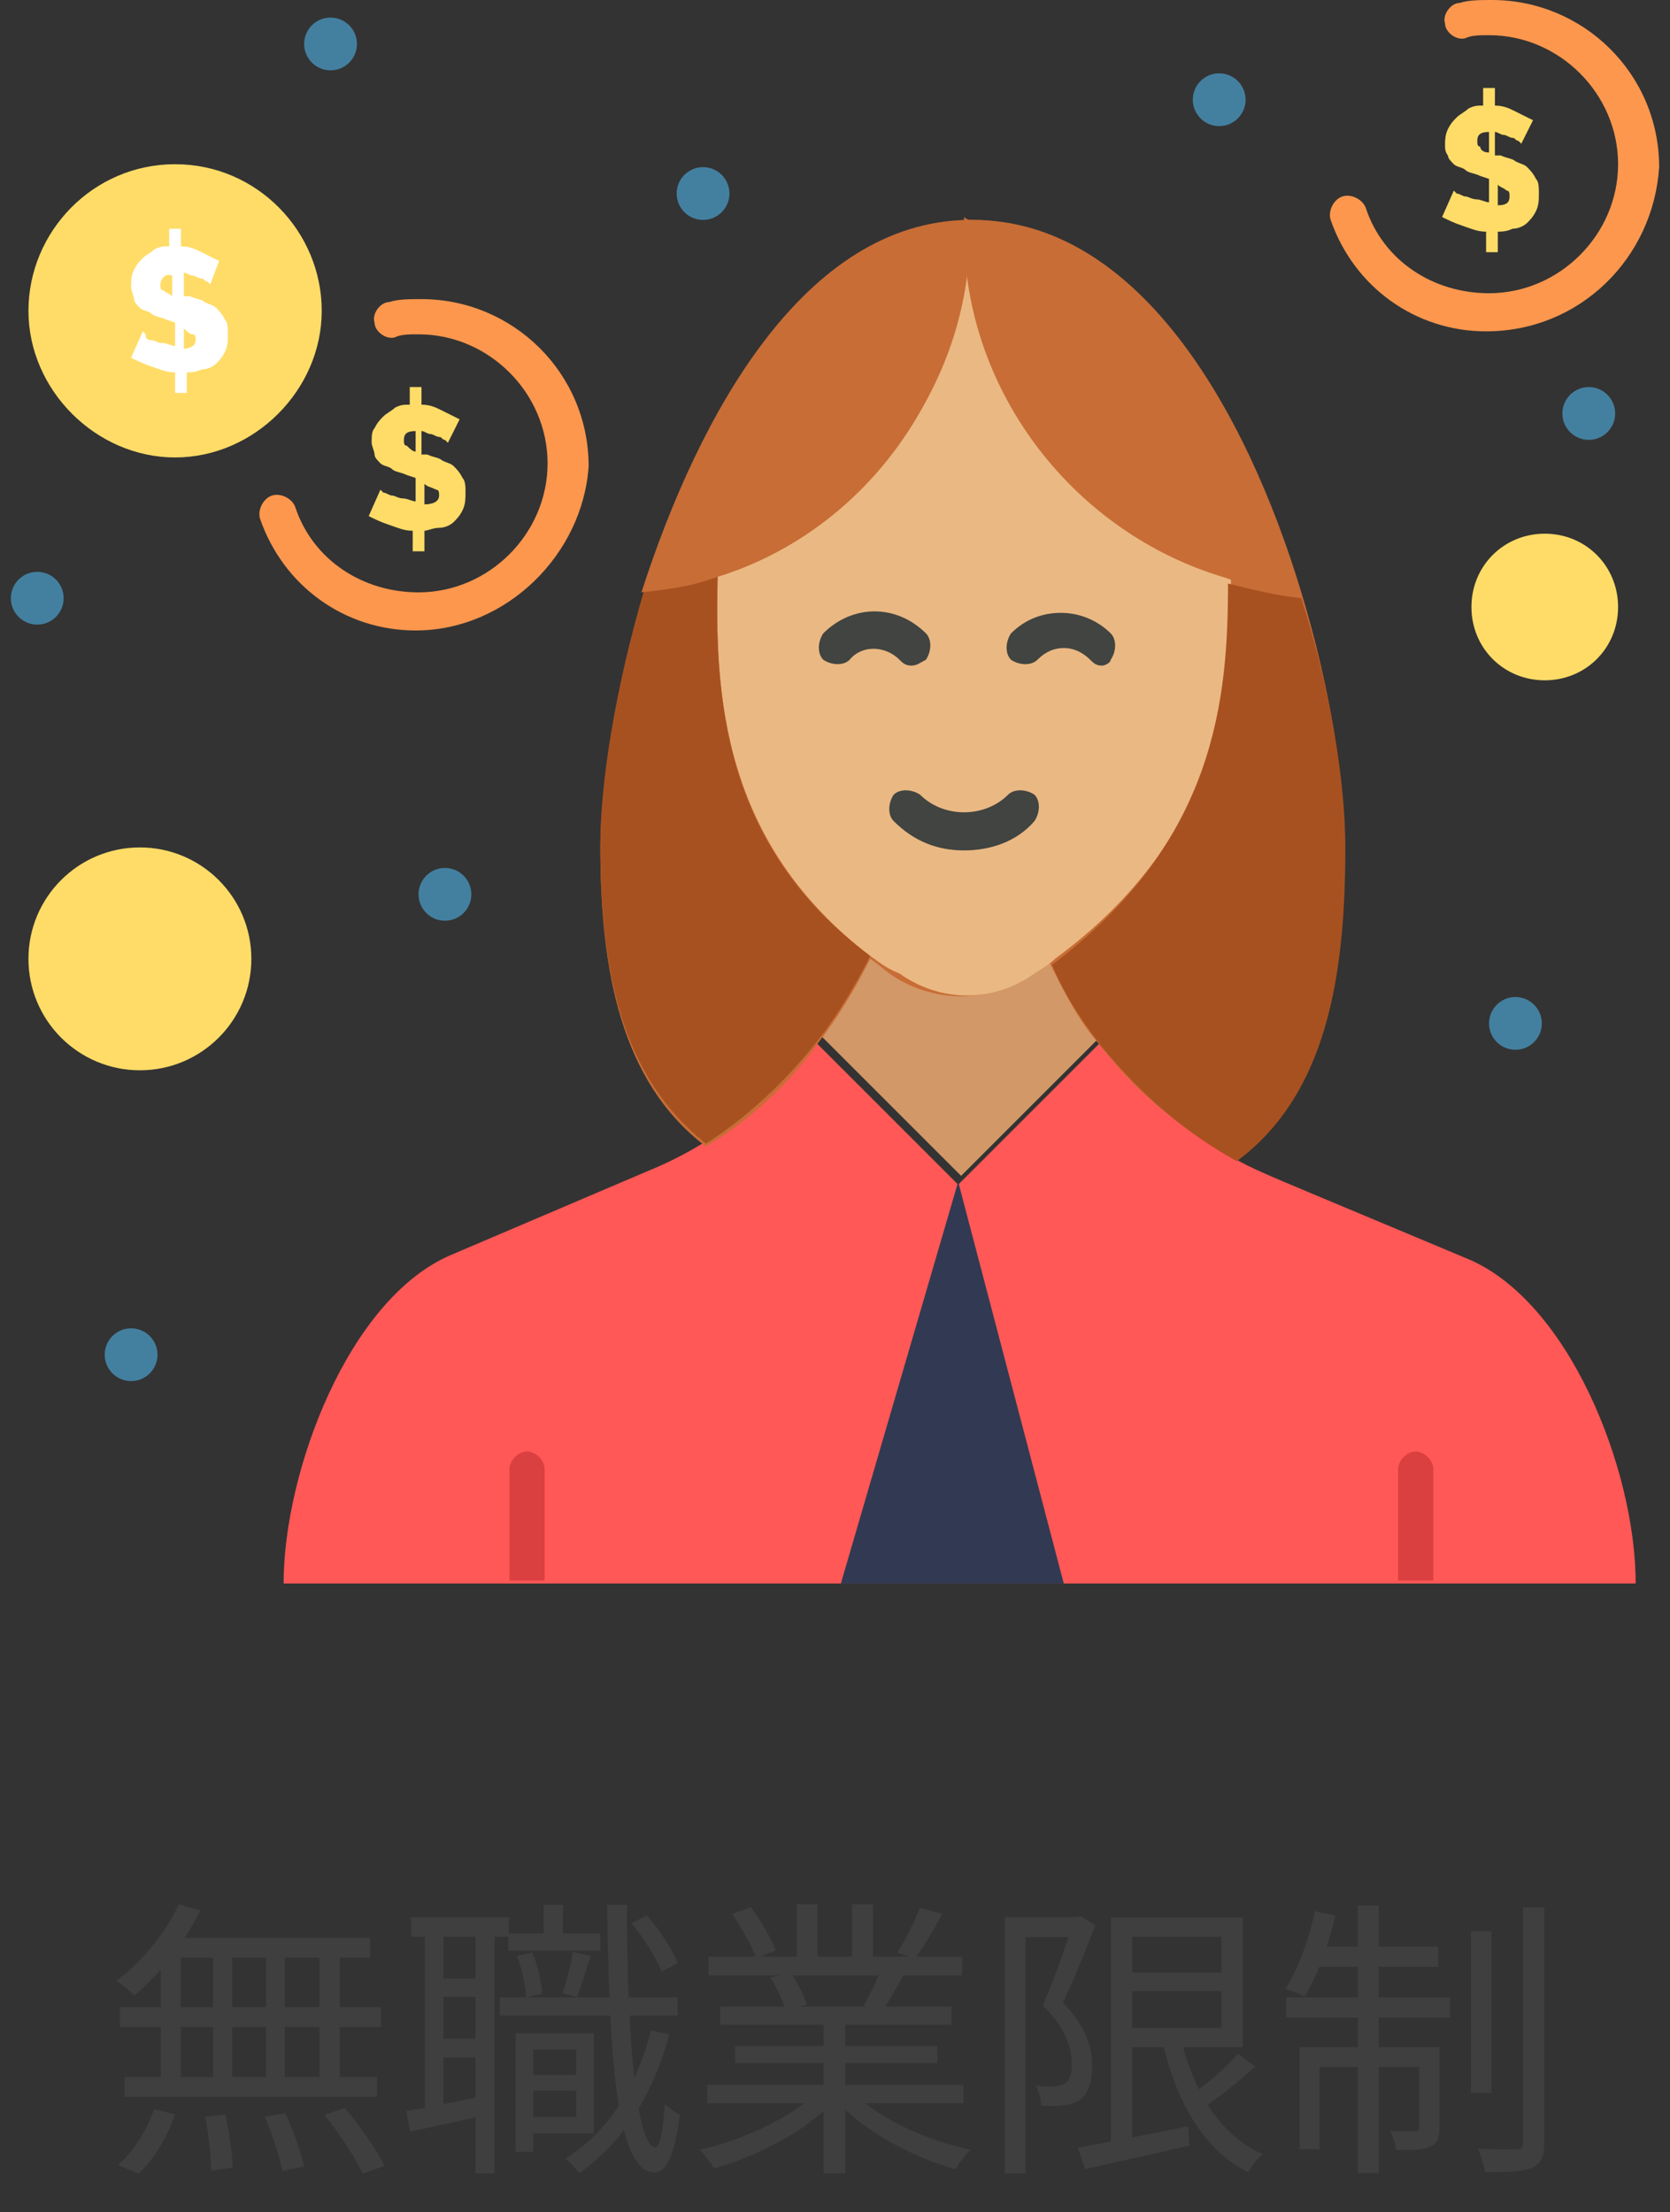
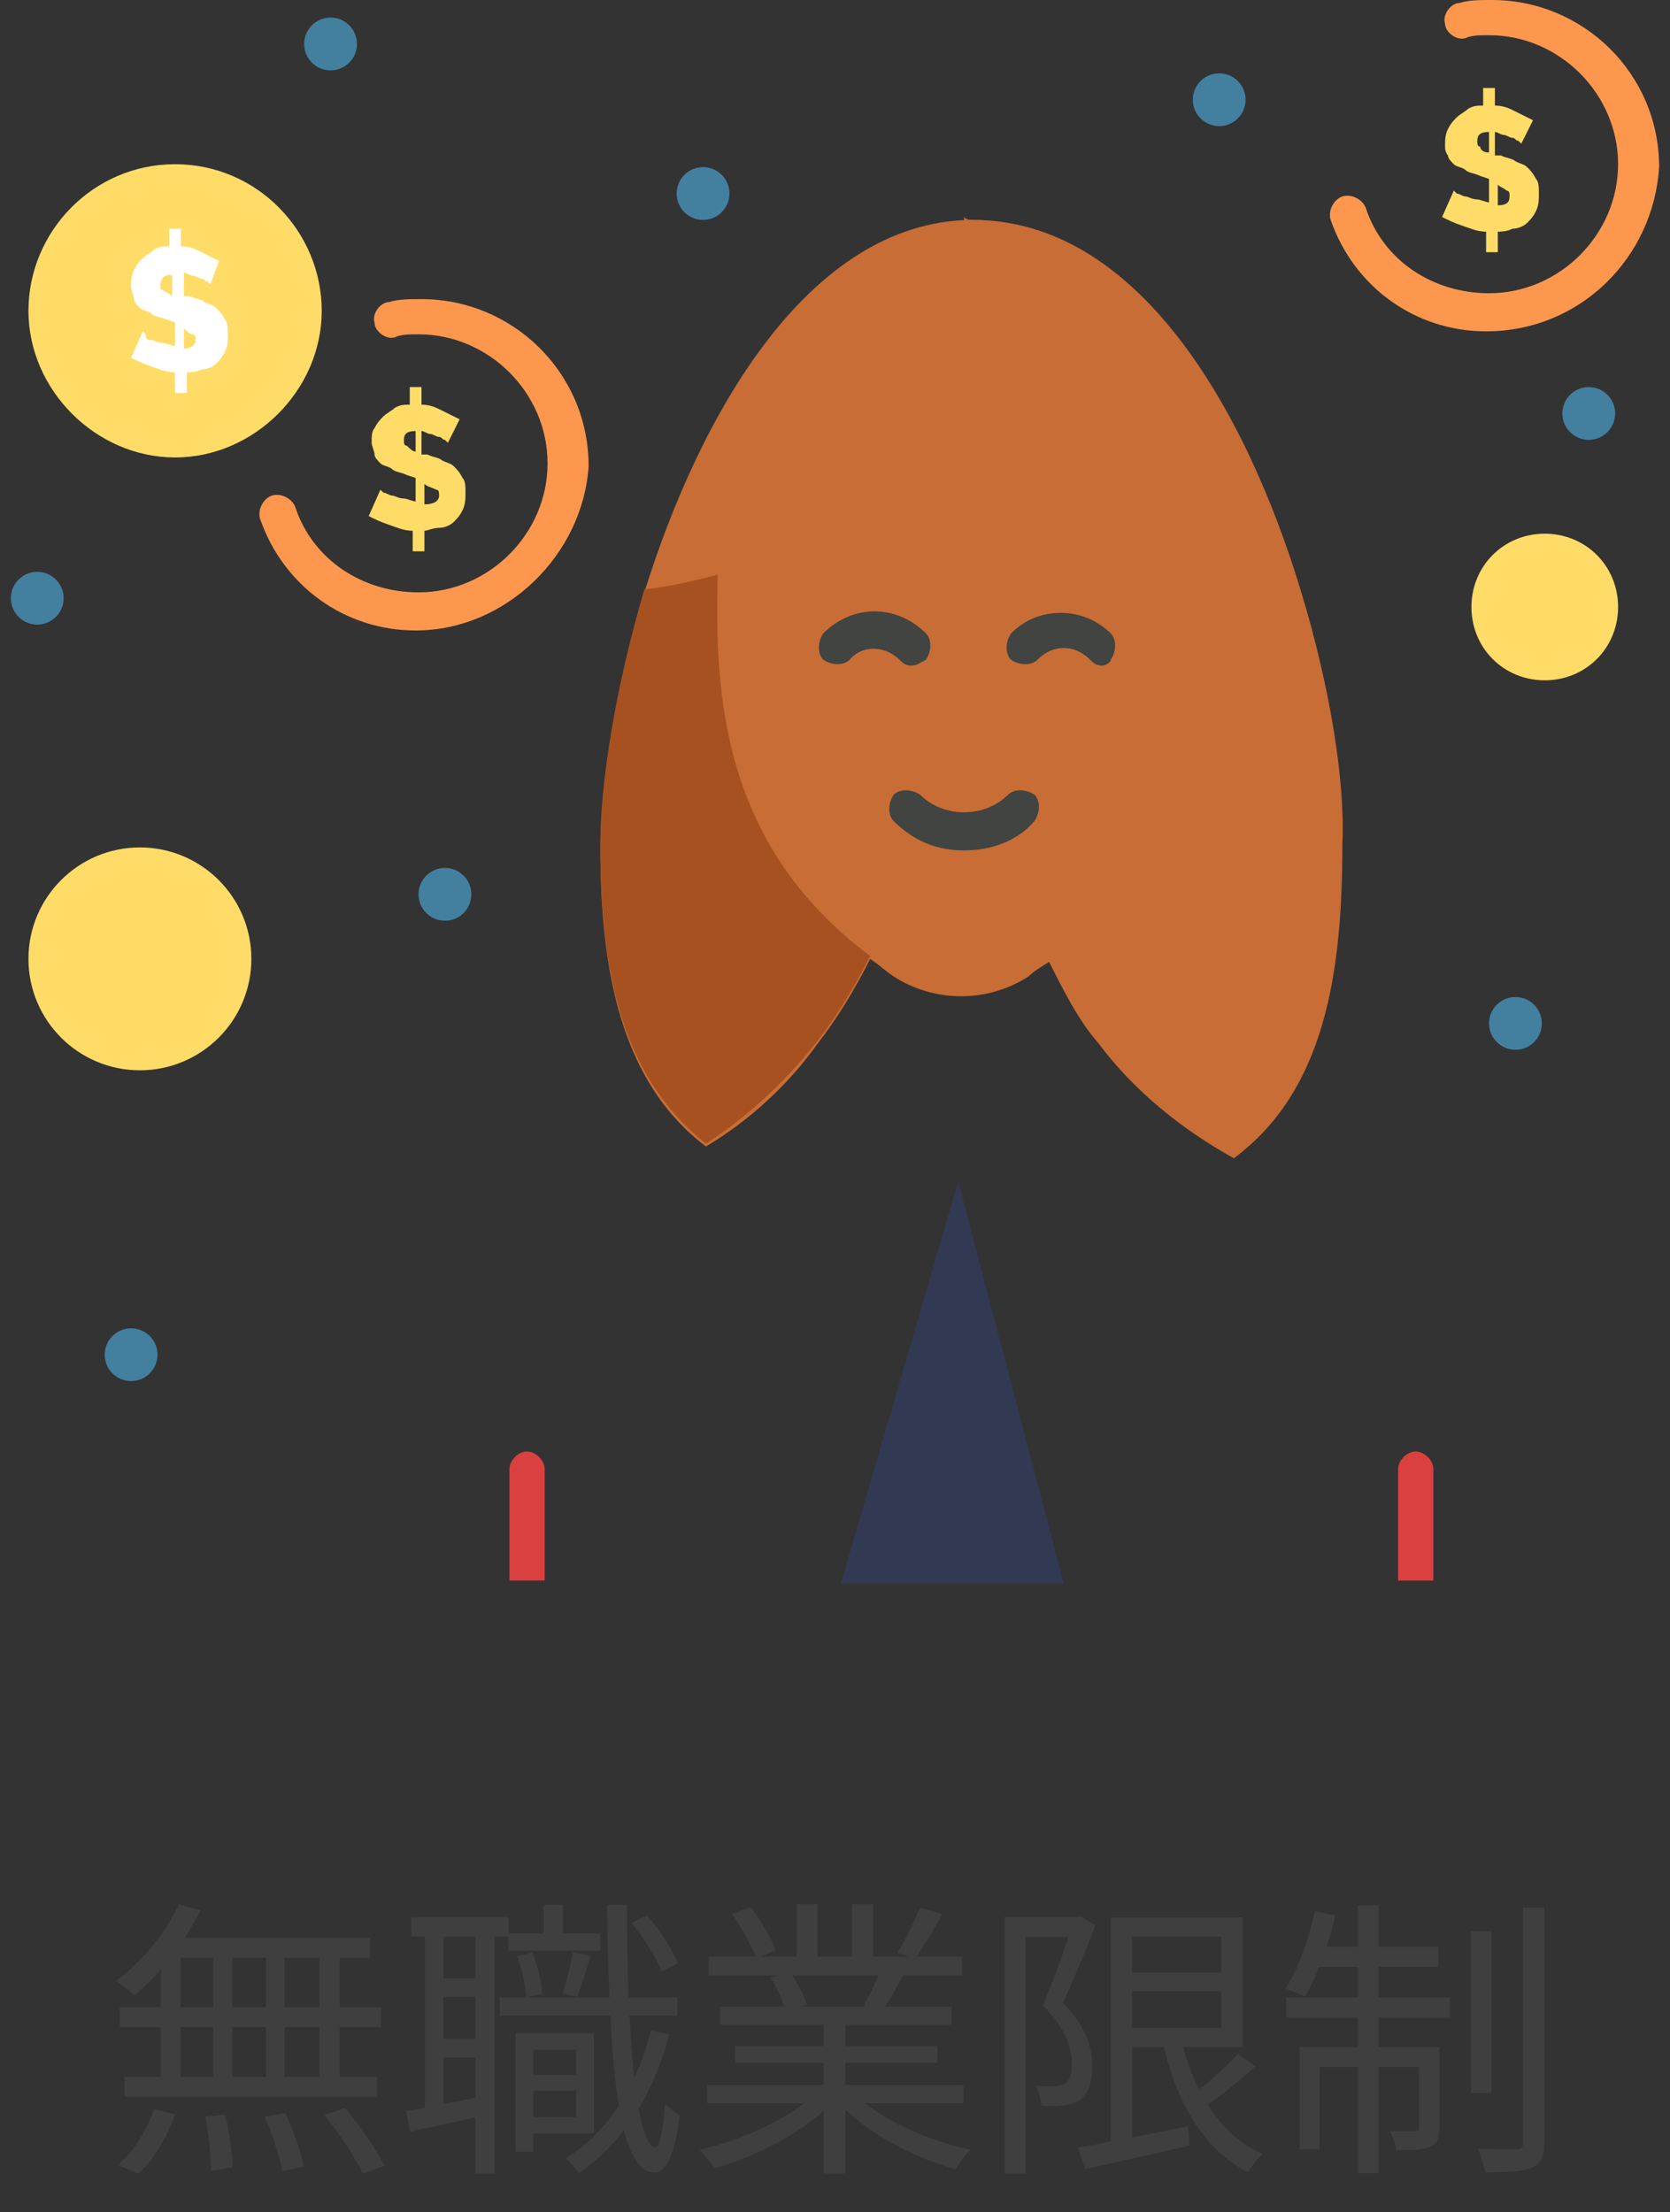
<svg xmlns="http://www.w3.org/2000/svg" width="80" height="106" viewBox="0 0 80 106" fill="none">
  <rect x="0" y="0" width="80" height="106" fill="#333333" stroke="none" />
-   <path d="M70.207 60.274C60.513 56.199 60.372 56.199 59.108 55.497C56.579 54.092 54.471 52.265 52.645 50.017C43.231 59.431 46.744 55.918 45.901 56.761L39.017 49.877C37.05 52.546 34.24 54.794 31.149 56.059L21.595 60.133C16.677 62.241 13.586 70.53 13.586 75.869C35.223 75.869 56.86 75.869 78.356 75.869C78.356 70.39 75.124 62.241 70.207 60.274Z" fill="#FF5856" />
  <path d="M74 25.571C75.967 25.571 77.513 27.117 77.513 29.084C77.513 31.051 75.967 32.596 74 32.596C72.033 32.596 70.488 31.051 70.488 29.084C70.488 27.117 72.033 25.571 74 25.571Z" fill="#FFDC67" />
  <path d="M8.388 7.868C4.454 7.868 1.363 11.1 1.363 14.893C1.363 18.686 4.594 21.918 8.388 21.918C12.181 21.918 15.412 18.686 15.412 14.893C15.412 11.1 12.322 7.868 8.388 7.868Z" fill="#FFDC67" />
  <path d="M6.702 51.281C9.65 51.281 12.041 48.891 12.041 45.942C12.041 42.994 9.65 40.603 6.702 40.603C3.753 40.603 1.363 42.994 1.363 45.942C1.363 48.891 3.753 51.281 6.702 51.281Z" fill="#FFDC67" />
  <path d="M45.901 56.621L50.959 75.869H40.281L45.901 56.621Z" fill="#313A52" />
-   <path d="M50.256 45.801C50.959 47.206 51.661 48.611 52.645 49.735L46.041 56.339L39.297 49.595C40.281 48.331 41.124 46.925 41.826 45.52C42.248 45.801 42.529 46.083 42.95 46.364C44.917 47.628 47.446 47.628 49.413 46.364C49.554 46.223 49.975 46.083 50.256 45.801Z" fill="#D39867" />
  <path d="M62.338 28.38C59.669 19.529 54.471 10.537 46.603 10.537H46.462C38.735 10.678 33.536 19.81 30.867 28.38C29.462 33.017 28.759 37.794 28.759 40.604C28.759 46.505 29.743 51.843 33.817 54.934C35.925 53.67 37.751 51.984 39.156 50.017C40.14 48.752 40.983 47.347 41.685 45.943C42.107 46.224 42.388 46.505 42.809 46.785C44.776 48.05 47.305 48.05 49.272 46.785C49.553 46.505 49.834 46.364 50.256 46.083C50.958 47.488 51.661 48.893 52.644 50.017C54.33 52.265 56.578 54.091 59.107 55.496C63.462 52.265 64.305 46.645 64.305 40.463C64.446 37.513 63.743 33.017 62.338 28.38Z" fill="#C86D36" />
-   <path d="M41.687 45.801C34.521 40.321 34.24 33.156 34.381 27.536C41.265 25.288 46.464 18.684 46.464 11.098C46.464 18.825 51.662 25.569 58.968 27.676C58.968 33.015 58.546 40.04 50.538 45.941C50.257 46.222 49.976 46.362 49.554 46.644C47.587 48.048 45.059 48.048 43.092 46.644C42.389 46.362 42.108 46.082 41.687 45.801Z" fill="#EAB883" />
-   <path d="M64.447 40.604C64.447 46.645 63.604 52.406 59.248 55.637C56.719 54.232 54.612 52.406 52.785 50.158C51.802 48.893 50.959 47.629 50.397 46.224C58.265 40.323 58.827 33.438 58.827 27.959C59.951 28.24 61.075 28.521 62.339 28.662C63.744 33.017 64.447 37.513 64.447 40.604Z" fill="#A85120" />
  <path d="M41.686 45.803C40.983 47.208 40.14 48.613 39.157 49.877C37.611 51.844 35.785 53.53 33.818 54.795C29.744 51.563 28.76 46.505 28.76 40.464C28.76 37.513 29.462 33.017 30.867 28.241C32.132 28.1 33.256 27.819 34.38 27.538C34.239 33.158 34.52 40.464 41.686 45.803Z" fill="#A85120" />
  <path d="M46.464 10.536C54.331 10.536 59.53 19.809 62.199 28.379C60.935 28.239 59.811 28.098 58.687 27.677C51.522 25.569 46.183 18.825 46.183 11.098C46.183 10.817 46.183 10.677 46.183 10.396C46.323 10.536 46.464 10.536 46.464 10.536Z" fill="#C86D36" />
-   <path d="M46.323 10.539C46.323 10.82 46.323 10.961 46.323 11.242C46.323 18.828 41.265 25.572 34.24 27.68C33.116 28.101 31.992 28.242 30.727 28.382C33.537 19.671 38.595 10.68 46.323 10.539Z" fill="#C86D36" />
  <path d="M76.109 21.075C76.807 21.075 77.373 20.509 77.373 19.81C77.373 19.112 76.807 18.546 76.109 18.546C75.41 18.546 74.844 19.112 74.844 19.81C74.844 20.509 75.41 21.075 76.109 21.075Z" fill="#4380A0" />
  <path d="M72.596 50.298C73.294 50.298 73.86 49.732 73.86 49.034C73.86 48.336 73.294 47.77 72.596 47.77C71.897 47.77 71.331 48.336 71.331 49.034C71.331 49.732 71.897 50.298 72.596 50.298Z" fill="#4380A0" />
  <path d="M72.314 9.414C72.314 9.274 72.314 9.133 72.173 9.133C72.033 8.993 71.892 8.993 71.752 8.852V9.836C72.173 9.836 72.314 9.695 72.314 9.414ZM71.33 7.307V6.323C70.909 6.323 70.768 6.464 70.768 6.745C70.768 6.885 70.769 7.026 70.909 7.026C70.909 7.166 71.049 7.307 71.33 7.307ZM69.223 7.026C69.223 6.745 69.223 6.464 69.363 6.183C69.504 5.902 69.644 5.761 69.785 5.621C69.925 5.48 70.206 5.34 70.347 5.199C70.628 5.059 70.768 5.059 71.049 5.059V4.216H71.612V5.059C72.033 5.059 72.314 5.199 72.595 5.34C72.876 5.48 73.157 5.621 73.438 5.761L72.876 6.885C72.876 6.885 72.876 6.885 72.735 6.745C72.595 6.745 72.595 6.604 72.454 6.604C72.314 6.604 72.173 6.464 72.033 6.464C71.892 6.464 71.752 6.323 71.612 6.323V7.447H71.892C72.174 7.588 72.454 7.588 72.595 7.728C72.876 7.869 73.016 7.869 73.157 8.009C73.297 8.15 73.438 8.29 73.578 8.571C73.719 8.712 73.719 8.993 73.719 9.274C73.719 9.555 73.719 9.836 73.578 10.117C73.438 10.398 73.297 10.538 73.157 10.679C73.016 10.819 72.735 10.96 72.454 10.96C72.173 11.1 71.892 11.1 71.752 11.1V12.084H71.19V11.1C70.769 11.1 70.487 10.96 70.066 10.819C69.644 10.679 69.364 10.538 69.082 10.398L69.644 9.133L69.785 9.274C69.925 9.274 70.066 9.414 70.207 9.414C70.347 9.414 70.487 9.555 70.768 9.555C70.909 9.555 71.19 9.695 71.33 9.695V8.571L70.909 8.431C70.628 8.29 70.347 8.29 70.207 8.15C70.066 8.009 69.785 8.009 69.644 7.869C69.504 7.728 69.363 7.588 69.363 7.447C69.363 7.447 69.223 7.307 69.223 7.026Z" fill="#FFDC67" />
  <path d="M58.404 6.043C59.102 6.043 59.669 5.476 59.669 4.778C59.669 4.08 59.102 3.514 58.404 3.514C57.706 3.514 57.14 4.08 57.14 4.778C57.14 5.476 57.706 6.043 58.404 6.043Z" fill="#4380A0" />
  <path d="M33.679 10.537C34.377 10.537 34.944 9.971 34.944 9.272C34.944 8.574 34.377 8.008 33.679 8.008C32.981 8.008 32.415 8.574 32.415 9.272C32.415 9.971 32.981 10.537 33.679 10.537Z" fill="#4380A0" />
  <path d="M21.315 44.115C22.013 44.115 22.579 43.549 22.579 42.85C22.579 42.152 22.013 41.586 21.315 41.586C20.617 41.586 20.05 42.152 20.05 42.85C20.05 43.549 20.617 44.115 21.315 44.115Z" fill="#4380A0" />
  <path d="M19.91 21.637V20.653C19.489 20.653 19.348 20.794 19.348 21.075C19.348 21.215 19.348 21.356 19.489 21.356C19.629 21.496 19.77 21.637 19.91 21.637ZM20.332 23.182V24.166C20.753 24.166 21.034 24.025 21.034 23.744C21.034 23.604 21.034 23.463 20.893 23.463C20.613 23.323 20.472 23.323 20.332 23.182ZM18.224 23.463L18.365 23.604C18.505 23.604 18.646 23.744 18.786 23.744C18.927 23.744 19.067 23.885 19.348 23.885C19.489 23.885 19.77 24.025 19.91 24.025V22.901L19.489 22.761C19.208 22.62 18.927 22.62 18.786 22.48C18.646 22.339 18.365 22.339 18.224 22.199C18.084 22.058 17.943 21.918 17.943 21.777C17.943 21.637 17.803 21.356 17.803 21.215C17.803 20.934 17.803 20.653 17.943 20.513C18.084 20.232 18.224 20.091 18.365 19.951C18.505 19.81 18.786 19.67 18.927 19.529C19.208 19.389 19.348 19.389 19.629 19.389V18.546H20.191V19.389C20.613 19.389 20.894 19.529 21.174 19.67C21.456 19.81 21.737 19.951 22.018 20.091L21.456 21.215C21.456 21.215 21.456 21.215 21.315 21.075C21.175 21.075 21.175 20.934 21.034 20.934C20.894 20.934 20.753 20.794 20.613 20.794C20.472 20.794 20.331 20.653 20.191 20.653V21.777H20.472C20.753 21.918 21.034 21.918 21.174 22.058C21.456 22.199 21.596 22.199 21.737 22.339C21.877 22.48 22.018 22.62 22.158 22.901C22.299 23.042 22.299 23.323 22.299 23.604C22.299 23.885 22.299 24.166 22.158 24.447C22.018 24.728 21.877 24.868 21.737 25.009C21.596 25.149 21.315 25.29 21.034 25.29C20.753 25.29 20.472 25.43 20.332 25.43V26.414H19.77V25.43C19.348 25.43 19.067 25.29 18.646 25.149C18.224 25.009 17.943 24.868 17.662 24.728L18.224 23.463Z" fill="#FFDC67" />
  <path d="M15.835 3.371C16.533 3.371 17.099 2.805 17.099 2.106C17.099 1.408 16.533 0.842 15.835 0.842C15.136 0.842 14.57 1.408 14.57 2.106C14.57 2.805 15.136 3.371 15.835 3.371Z" fill="#4380A0" />
  <path d="M6.28 66.172C6.979 66.172 7.545 65.606 7.545 64.908C7.545 64.21 6.979 63.644 6.28 63.644C5.582 63.644 5.016 64.21 5.016 64.908C5.016 65.606 5.582 66.172 6.28 66.172Z" fill="#4380A0" />
-   <path d="M8.668 16.719C9.09 16.719 9.371 16.579 9.371 16.298C9.371 16.157 9.371 16.017 9.23 16.017C9.09 16.017 8.949 15.876 8.809 15.736V16.719H8.668ZM7.263 16.298C7.404 16.298 7.544 16.438 7.825 16.438C7.966 16.438 8.247 16.579 8.387 16.579V15.455L7.966 15.314C7.685 15.174 7.404 15.174 7.263 15.033C7.123 14.893 6.842 14.893 6.701 14.752C6.561 14.612 6.42 14.471 6.42 14.331C6.42 14.19 6.28 13.909 6.28 13.769C6.28 13.488 6.28 13.207 6.42 12.926C6.561 12.645 6.701 12.505 6.842 12.364C6.982 12.223 7.263 12.083 7.404 11.943C7.685 11.802 7.825 11.802 8.106 11.802V10.959H8.668V11.802C9.09 11.802 9.371 11.943 9.652 12.083C9.933 12.223 10.214 12.364 10.495 12.504L10.073 13.628C10.073 13.628 10.073 13.628 9.933 13.488C9.792 13.488 9.792 13.347 9.652 13.347C9.511 13.347 9.371 13.207 9.23 13.207C9.09 13.207 8.949 13.066 8.809 13.066V14.19H9.09C9.371 14.331 9.652 14.331 9.792 14.471C10.073 14.612 10.214 14.612 10.354 14.752C10.495 14.893 10.635 15.033 10.776 15.314C10.916 15.455 10.916 15.736 10.916 16.017C10.916 16.298 10.916 16.579 10.776 16.86C10.635 17.141 10.495 17.281 10.354 17.422C10.214 17.562 9.933 17.703 9.652 17.703C9.371 17.843 9.09 17.843 8.949 17.843V18.827H8.387V17.843C7.966 17.843 7.685 17.703 7.263 17.562C6.842 17.422 6.561 17.281 6.28 17.141L6.842 15.876L6.982 16.017C6.982 16.157 6.982 16.298 7.263 16.298ZM7.685 13.628C7.685 13.769 7.685 13.909 7.825 13.909C7.966 14.05 8.106 14.05 8.247 14.19V13.207C7.966 13.066 7.685 13.347 7.685 13.628Z" fill="white" />
+   <path d="M8.668 16.719C9.09 16.719 9.371 16.579 9.371 16.298C9.371 16.157 9.371 16.017 9.23 16.017C9.09 16.017 8.949 15.876 8.809 15.736V16.719H8.668ZM7.263 16.298C7.404 16.298 7.544 16.438 7.825 16.438C7.966 16.438 8.247 16.579 8.387 16.579V15.455C7.685 15.174 7.404 15.174 7.263 15.033C7.123 14.893 6.842 14.893 6.701 14.752C6.561 14.612 6.42 14.471 6.42 14.331C6.42 14.19 6.28 13.909 6.28 13.769C6.28 13.488 6.28 13.207 6.42 12.926C6.561 12.645 6.701 12.505 6.842 12.364C6.982 12.223 7.263 12.083 7.404 11.943C7.685 11.802 7.825 11.802 8.106 11.802V10.959H8.668V11.802C9.09 11.802 9.371 11.943 9.652 12.083C9.933 12.223 10.214 12.364 10.495 12.504L10.073 13.628C10.073 13.628 10.073 13.628 9.933 13.488C9.792 13.488 9.792 13.347 9.652 13.347C9.511 13.347 9.371 13.207 9.23 13.207C9.09 13.207 8.949 13.066 8.809 13.066V14.19H9.09C9.371 14.331 9.652 14.331 9.792 14.471C10.073 14.612 10.214 14.612 10.354 14.752C10.495 14.893 10.635 15.033 10.776 15.314C10.916 15.455 10.916 15.736 10.916 16.017C10.916 16.298 10.916 16.579 10.776 16.86C10.635 17.141 10.495 17.281 10.354 17.422C10.214 17.562 9.933 17.703 9.652 17.703C9.371 17.843 9.09 17.843 8.949 17.843V18.827H8.387V17.843C7.966 17.843 7.685 17.703 7.263 17.562C6.842 17.422 6.561 17.281 6.28 17.141L6.842 15.876L6.982 16.017C6.982 16.157 6.982 16.298 7.263 16.298ZM7.685 13.628C7.685 13.769 7.685 13.909 7.825 13.909C7.966 14.05 8.106 14.05 8.247 14.19V13.207C7.966 13.066 7.685 13.347 7.685 13.628Z" fill="white" />
  <path d="M1.785 29.927C2.483 29.927 3.049 29.361 3.049 28.663C3.049 27.965 2.483 27.398 1.785 27.398C1.086 27.398 0.52 27.965 0.52 28.663C0.52 29.361 1.086 29.927 1.785 29.927Z" fill="#4380A0" />
  <path d="M67.819 69.547C67.397 69.547 66.976 69.968 66.976 70.39V75.729H67.819H68.662V70.39C68.662 69.968 68.24 69.547 67.819 69.547Z" fill="#DB4040" />
  <path d="M25.248 69.547C24.826 69.547 24.405 69.968 24.405 70.39V75.729H25.248H26.091V70.39C26.091 69.968 25.669 69.547 25.248 69.547Z" fill="#DB4040" />
  <path d="M46.183 40.746C44.919 40.746 43.795 40.325 42.811 39.341C42.53 39.06 42.53 38.498 42.811 38.077C43.092 37.796 43.654 37.796 44.076 38.077C45.2 39.201 47.167 39.201 48.291 38.077C48.572 37.796 49.134 37.796 49.555 38.077C49.836 38.358 49.836 38.92 49.555 39.341C48.712 40.325 47.448 40.746 46.183 40.746Z" fill="#414440" />
  <path d="M52.787 31.893C52.506 31.893 52.365 31.753 52.225 31.612C51.944 31.331 51.522 31.05 50.96 31.05C50.539 31.05 50.117 31.191 49.696 31.612C49.415 31.893 48.853 31.893 48.431 31.612C48.15 31.331 48.15 30.769 48.431 30.348C49.134 29.645 49.977 29.364 50.82 29.364C51.803 29.364 52.646 29.786 53.208 30.348C53.489 30.629 53.489 31.191 53.208 31.612C53.208 31.753 52.927 31.893 52.787 31.893Z" fill="#414440" />
  <path d="M43.653 31.892C43.371 31.892 43.231 31.752 43.09 31.611C42.388 30.909 41.264 30.909 40.702 31.611C40.421 31.892 39.859 31.892 39.438 31.611C39.157 31.33 39.157 30.768 39.438 30.347C40.843 28.942 42.95 28.942 44.355 30.347C44.636 30.628 44.636 31.19 44.355 31.611C44.074 31.752 43.934 31.892 43.653 31.892Z" fill="#414440" />
  <path d="M19.909 30.208C16.537 30.208 13.586 28.101 12.462 24.869C12.322 24.448 12.603 23.886 13.024 23.745C13.446 23.605 14.008 23.886 14.148 24.307C14.991 26.836 17.38 28.382 20.049 28.382C23.421 28.382 26.231 25.572 26.231 22.2C26.231 18.828 23.421 16.018 20.049 16.018C19.628 16.018 19.206 16.018 18.925 16.159C18.504 16.299 17.942 15.877 17.942 15.456C17.801 15.034 18.223 14.473 18.644 14.473C19.066 14.332 19.628 14.332 20.19 14.332C24.545 14.332 28.198 17.845 28.198 22.34C27.917 26.555 24.264 30.208 19.909 30.208Z" fill="#FC974D" />
  <path d="M71.19 15.876C67.818 15.876 64.868 13.769 63.744 10.537C63.603 10.116 63.884 9.554 64.306 9.413C64.727 9.273 65.289 9.554 65.43 9.975C66.273 12.504 68.661 14.05 71.331 14.05C74.703 14.05 77.513 11.24 77.513 7.868C77.513 4.496 74.703 1.686 71.331 1.686C70.909 1.686 70.488 1.686 70.207 1.826C69.785 1.967 69.223 1.545 69.223 1.124C69.083 0.702 69.504 0.141 69.926 0.141C70.347 8.57436e-06 70.909 0 71.471 0C75.827 0 79.48 3.512 79.48 8.008C79.199 12.364 75.686 15.876 71.19 15.876Z" fill="#FC974D" />
  <path d="M8.57 91.24L9.592 91.534C8.822 93.116 7.618 94.628 6.442 95.608C6.246 95.412 5.826 95.076 5.574 94.908C6.764 94.026 7.912 92.654 8.57 91.24ZM8.08 92.85H17.726V93.802H7.73L8.08 92.85ZM5.742 96.168H18.258V97.12H5.742V96.168ZM5.966 99.514H18.062V100.466H5.966V99.514ZM10.208 93.172H11.118V99.976H10.208V93.172ZM7.702 93.172H8.654V100.018H7.702V93.172ZM12.742 93.172H13.638V100.018H12.742V93.172ZM15.304 93.172H16.27V100.018H15.304V93.172ZM9.83 101.418L10.796 101.32C10.978 102.146 11.132 103.21 11.146 103.854L10.11 104.008C10.11 103.35 9.998 102.258 9.83 101.418ZM12.686 101.418L13.666 101.25C14.044 102.048 14.422 103.14 14.562 103.798L13.526 104.022C13.4 103.35 13.05 102.258 12.686 101.418ZM15.542 101.334L16.522 100.998C17.222 101.838 18.048 103.014 18.426 103.77L17.376 104.148C17.04 103.406 16.242 102.202 15.542 101.334ZM7.38 101.054L8.388 101.306C8.024 102.356 7.38 103.476 6.638 104.148L5.644 103.728C6.372 103.14 7.03 102.076 7.38 101.054ZM25.132 99.416H27.974V100.172H25.132V99.416ZM24.348 92.64H28.758V93.466H24.348V92.64ZM23.942 95.706H32.454V96.574H23.942V95.706ZM25.314 97.414H28.45V102.216H25.314V101.432H27.596V98.198H25.314V97.414ZM24.698 97.414H25.538V103.098H24.698V97.414ZM26.042 91.268H26.966V93.228H26.042V91.268ZM31.18 97.288L32.062 97.47C31.278 100.424 29.808 102.678 27.75 104.12C27.624 103.952 27.302 103.588 27.092 103.42C29.136 102.146 30.494 100.004 31.18 97.288ZM24.768 93.718L25.496 93.55C25.762 94.166 25.944 94.978 25.972 95.524L25.202 95.706C25.188 95.174 25.006 94.348 24.768 93.718ZM30.256 92.15L30.984 91.772C31.6 92.458 32.202 93.41 32.468 94.054L31.698 94.474C31.446 93.83 30.844 92.85 30.256 92.15ZM27.442 93.522L28.296 93.718C28.072 94.39 27.848 95.174 27.652 95.678L26.952 95.51C27.134 94.95 27.358 94.096 27.442 93.522ZM19.7 91.856H24.376V92.794H19.7V91.856ZM20.792 94.796H23.312V95.678H20.792V94.796ZM20.792 97.68H23.312V98.576H20.792V97.68ZM20.358 92.332H21.24V101.292H20.358V92.332ZM22.78 92.318H23.69V104.134H22.78V92.318ZM19.462 101.152C20.428 100.984 21.828 100.704 23.256 100.41L23.326 101.334C22.01 101.614 20.694 101.908 19.644 102.132L19.462 101.152ZM29.08 91.268H30.032C30.032 97.512 30.48 102.846 31.39 102.888C31.6 102.888 31.768 102.104 31.852 100.788C32.02 100.998 32.398 101.25 32.566 101.334C32.3 103.532 31.796 104.106 31.348 104.092C29.514 104.064 29.192 98.478 29.08 91.268ZM33.882 99.892H46.146V100.774H33.882V99.892ZM33.938 93.746H46.09V94.642H33.938V93.746ZM34.498 96.14H45.586V97.008H34.498V96.14ZM35.212 98.03H44.9V98.842H35.212V98.03ZM39.454 96.546H40.49V104.134H39.454V96.546ZM38.166 91.24H39.16V94.166H38.166V91.24ZM40.812 91.24H41.82V94.124H40.812V91.24ZM39.118 100.242L39.958 100.634C38.656 102.09 36.29 103.308 34.204 103.896C34.05 103.63 33.742 103.224 33.518 103C35.59 102.538 37.928 101.46 39.118 100.242ZM40.826 100.214C42.016 101.474 44.368 102.552 46.496 103C46.258 103.224 45.936 103.644 45.782 103.938C43.654 103.35 41.316 102.076 40 100.564L40.826 100.214ZM44.06 91.408L45.138 91.702C44.732 92.472 44.228 93.298 43.836 93.844L42.982 93.564C43.36 92.976 43.822 92.052 44.06 91.408ZM42.184 94.376L43.276 94.642C42.926 95.272 42.562 95.916 42.254 96.364L41.372 96.098C41.652 95.608 42.016 94.88 42.184 94.376ZM35.072 91.702L35.968 91.38C36.444 92.01 36.962 92.892 37.158 93.466L36.22 93.816C36.024 93.256 35.52 92.36 35.072 91.702ZM36.892 94.74L37.886 94.544C38.208 95.006 38.53 95.636 38.656 96.056L37.62 96.28C37.508 95.86 37.2 95.202 36.892 94.74ZM53.818 94.516H59.04V95.398H53.818V94.516ZM51.634 102.902C52.922 102.678 54.952 102.272 56.912 101.88L56.982 102.804C55.218 103.21 53.342 103.616 51.984 103.924L51.634 102.902ZM53.216 91.87H54.238V102.986H53.216V91.87ZM53.818 91.87H59.53V98.086H53.818V97.162H58.508V92.794H53.818V91.87ZM56.52 97.484C57.122 100.102 58.396 102.286 60.482 103.21C60.244 103.42 59.936 103.812 59.782 104.078C57.598 102.972 56.296 100.606 55.652 97.652L56.52 97.484ZM59.306 98.408L60.132 99.01C59.348 99.738 58.354 100.522 57.57 101.04L56.912 100.508C57.668 99.962 58.718 99.08 59.306 98.408ZM48.134 91.856H51.718V92.808H49.128V104.134H48.134V91.856ZM51.41 91.856H51.606L51.76 91.814L52.474 92.248C52.026 93.41 51.438 94.852 50.92 95.958C52.054 97.12 52.32 98.114 52.32 98.982C52.32 99.752 52.138 100.326 51.718 100.62C51.508 100.76 51.242 100.844 50.948 100.872C50.626 100.914 50.234 100.914 49.884 100.886C49.87 100.634 49.786 100.214 49.618 99.934C49.982 99.976 50.29 99.976 50.542 99.962C50.724 99.948 50.892 99.906 51.032 99.822C51.27 99.668 51.354 99.304 51.34 98.87C51.34 98.1 51.046 97.176 49.954 96.084C50.514 94.81 51.088 93.116 51.41 92.15V91.856ZM70.464 92.528H71.444V100.284H70.464V92.528ZM72.956 91.394H73.978V102.664C73.978 103.364 73.81 103.672 73.376 103.868C72.956 104.05 72.186 104.078 71.15 104.078C71.094 103.77 70.94 103.294 70.8 102.958C71.626 102.986 72.41 102.986 72.662 102.986C72.886 102.972 72.956 102.916 72.956 102.678V91.394ZM65.046 91.296H66.04V104.12H65.046V91.296ZM67.986 98.086H68.952V101.936C68.952 102.412 68.882 102.678 68.532 102.846C68.196 103.014 67.664 103.028 66.88 103.014C66.852 102.748 66.726 102.37 66.586 102.104C67.188 102.118 67.636 102.118 67.804 102.104C67.944 102.104 67.986 102.062 67.986 101.922V98.086ZM62.26 98.086H68.378V99.038H63.212V102.972H62.26V98.086ZM61.616 95.706H69.456V96.672H61.616V95.706ZM62.974 93.27H68.896V94.236H62.778L62.974 93.27ZM62.988 91.576L63.968 91.772C63.632 93.228 63.086 94.712 62.498 95.664C62.288 95.552 61.826 95.37 61.574 95.286C62.204 94.334 62.694 92.934 62.988 91.576Z" fill="#3F3F3F" />
</svg>